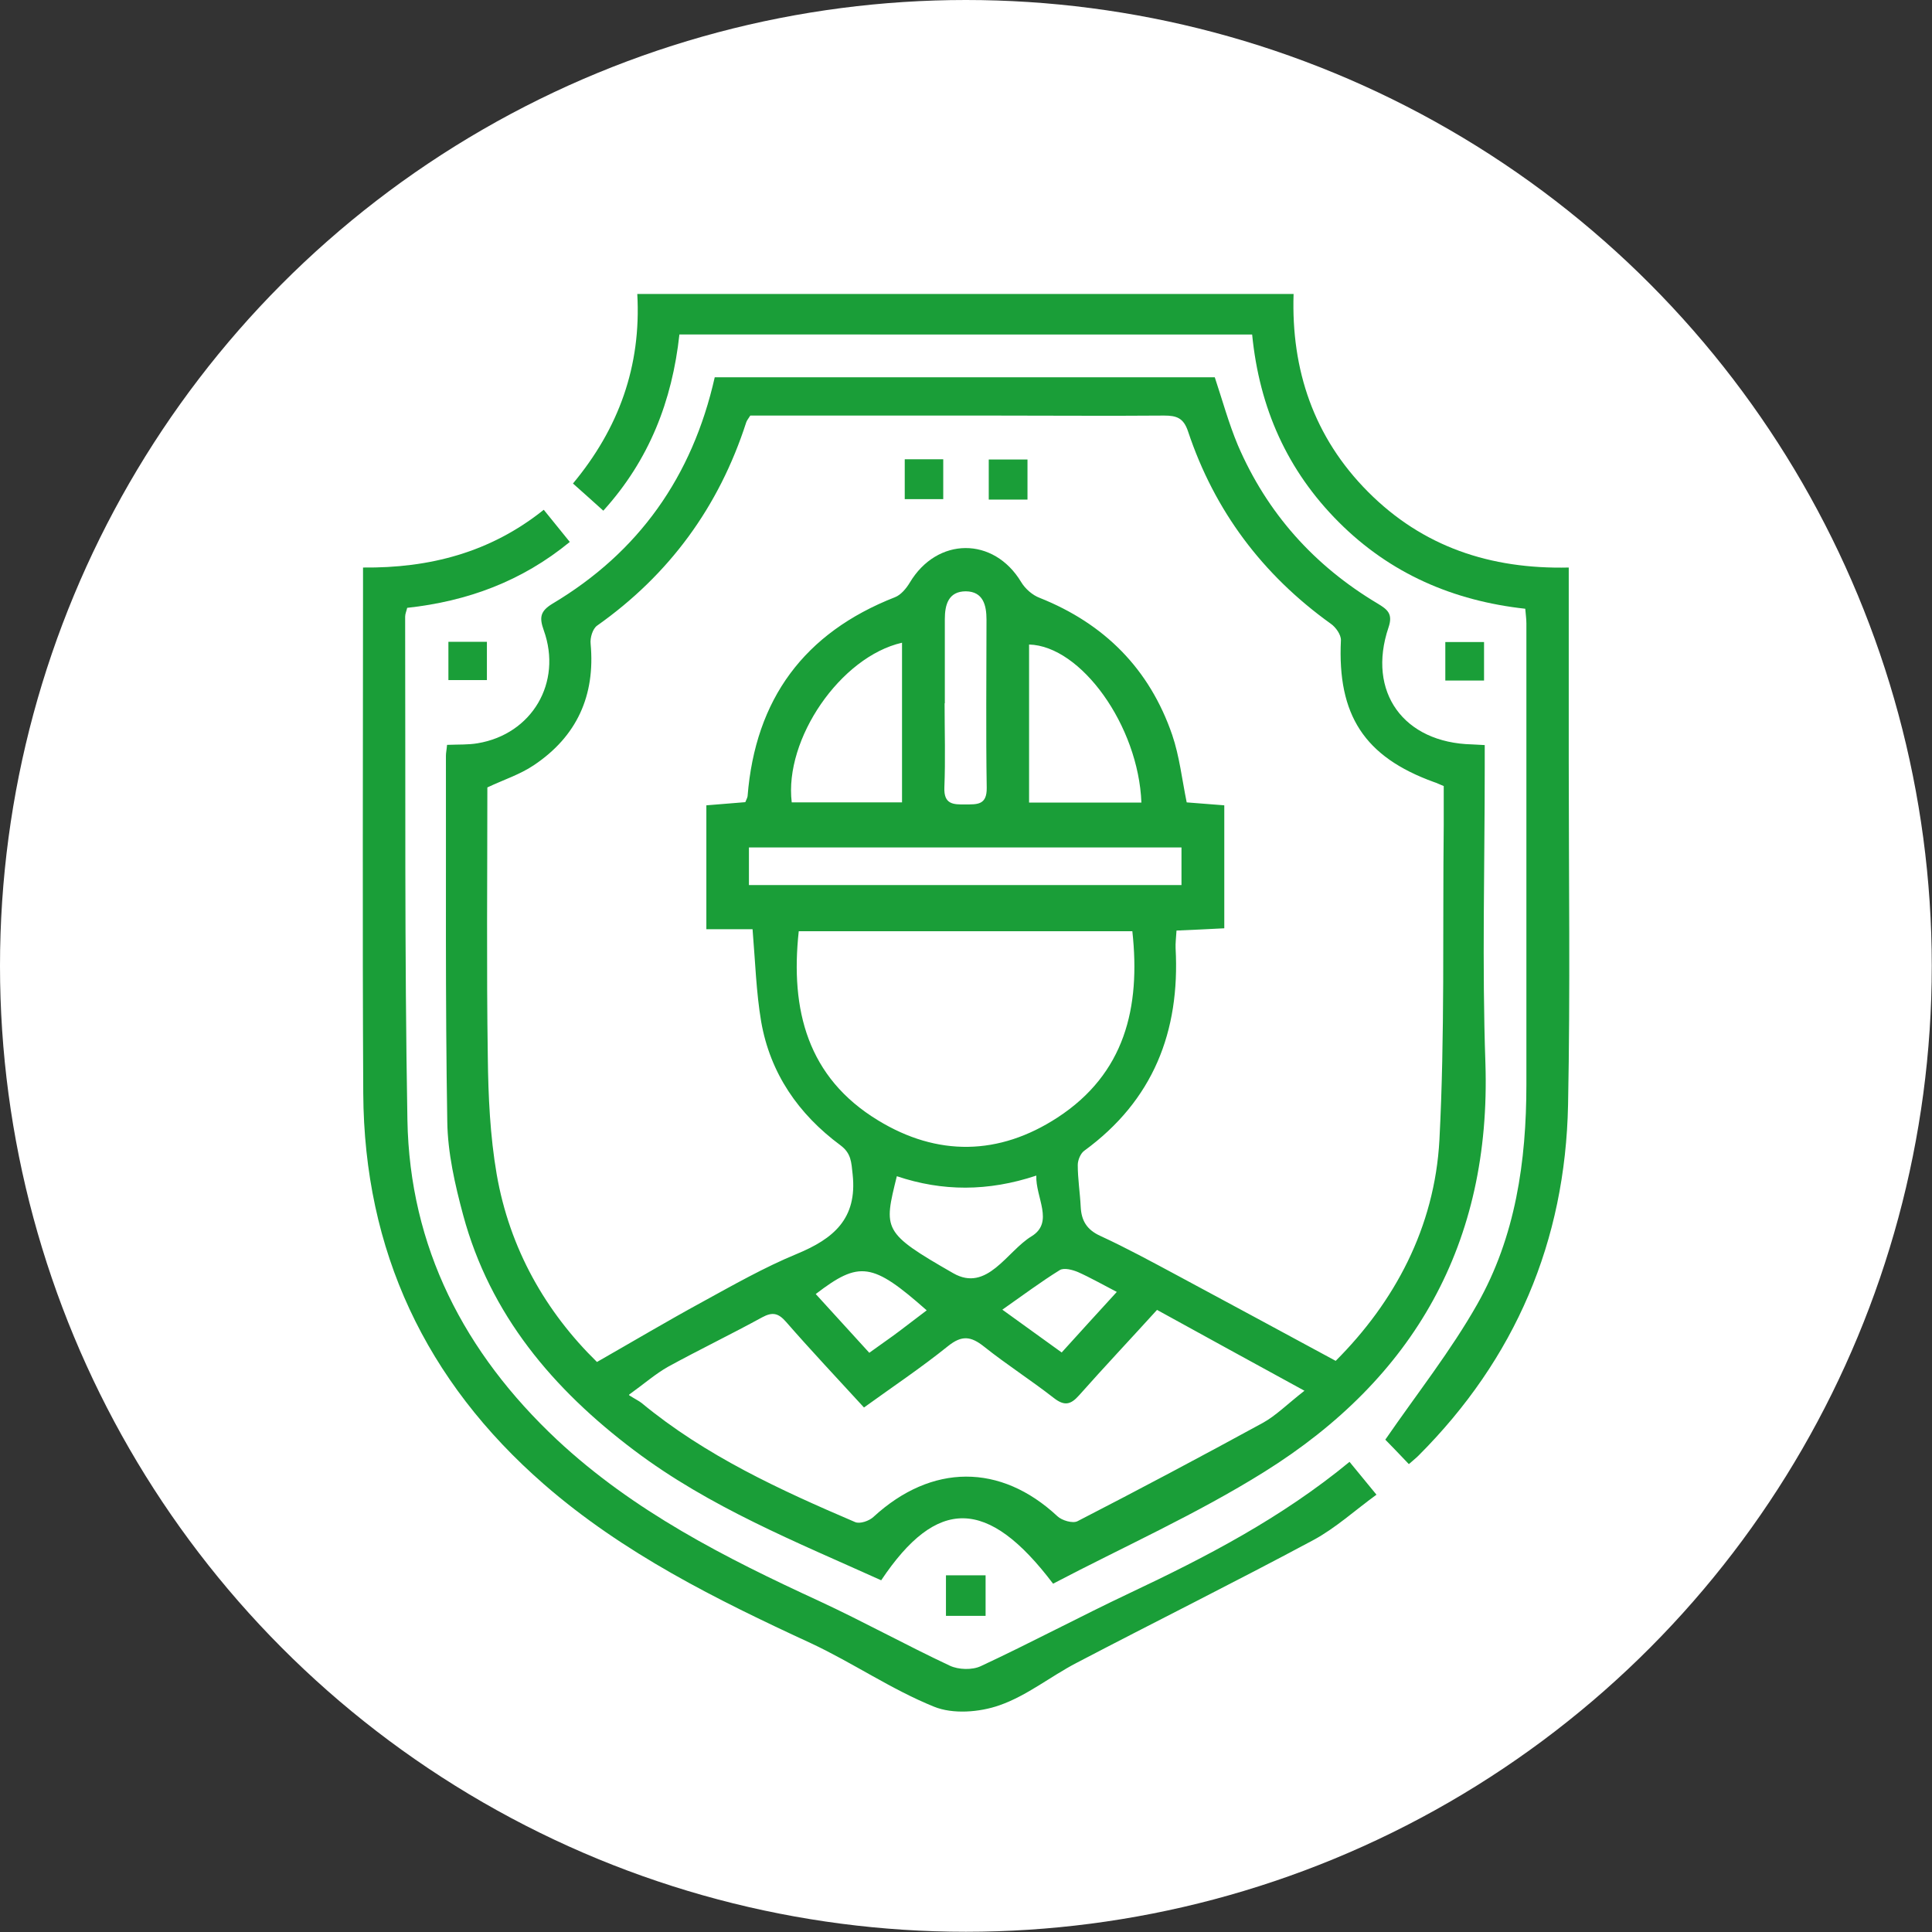
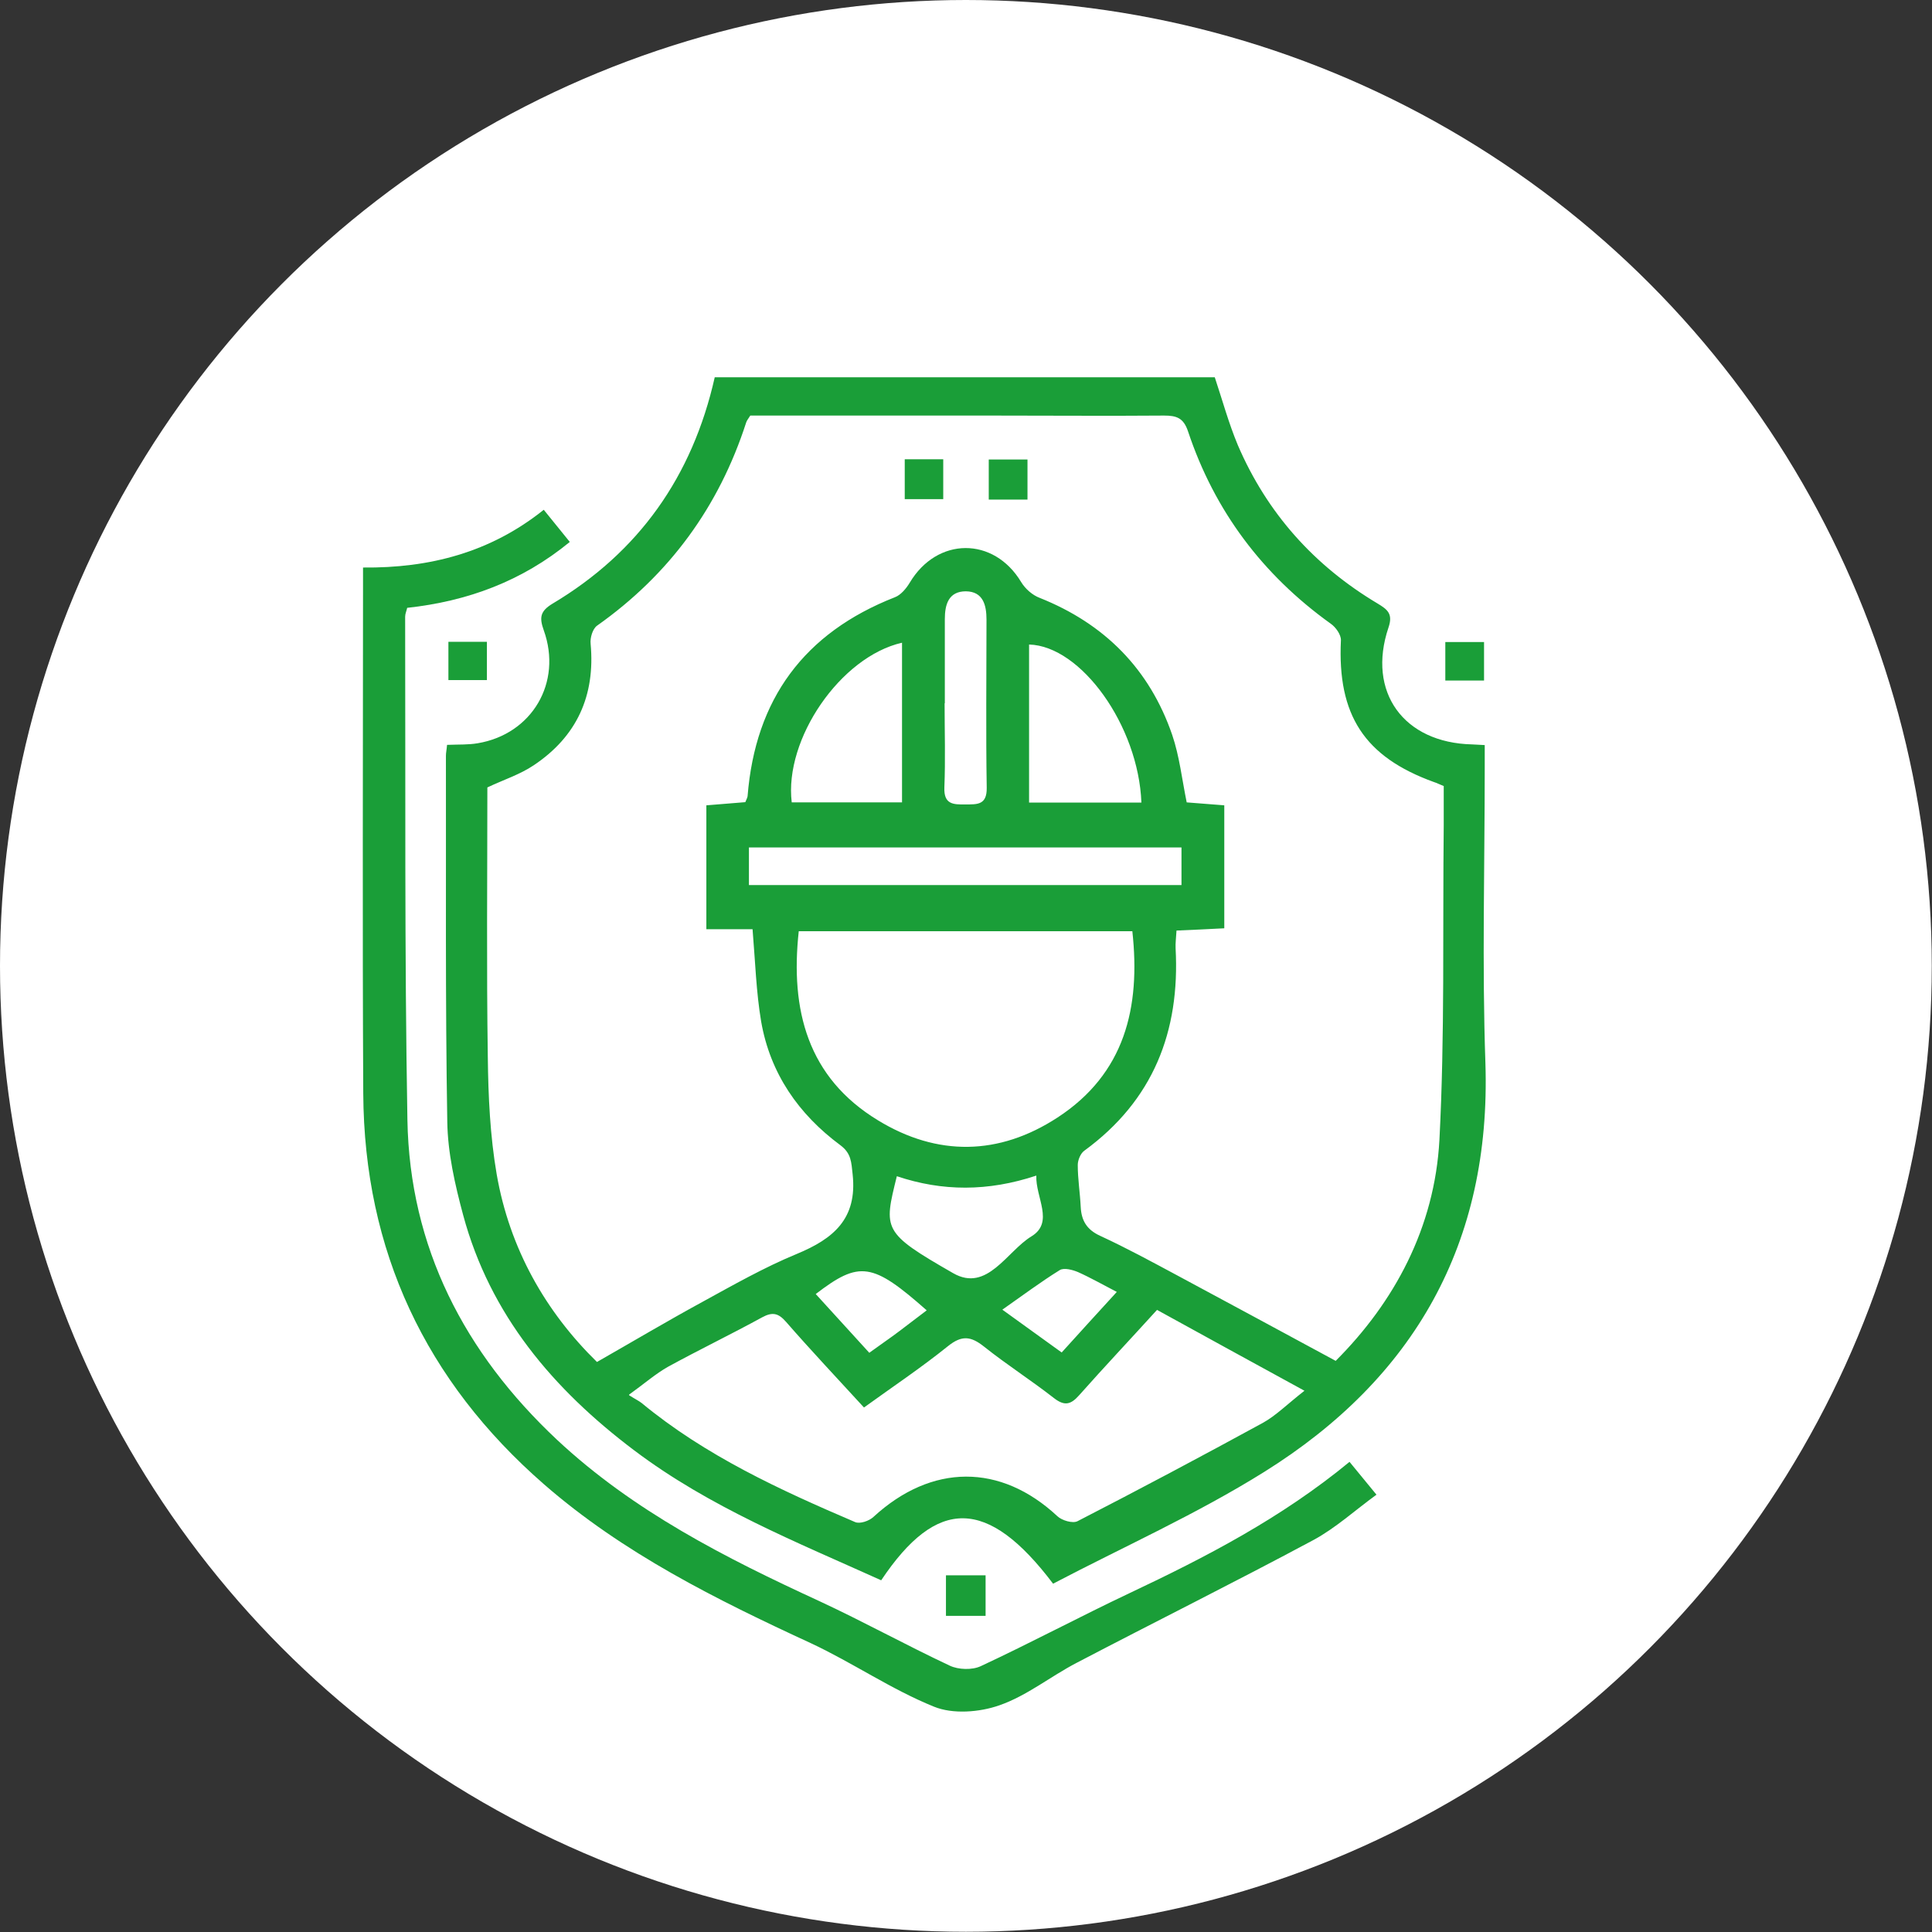
<svg xmlns="http://www.w3.org/2000/svg" id="Capa_2" data-name="Capa 2" viewBox="0 0 85.31 85.31">
  <rect x="0" y="0" width="85.31" height="85.31" fill="#333333" stroke="none" />
  <defs>
    <style>      .cls-1 {        fill: #fff;      }      .cls-2 {        fill: #1a9e38;      }    </style>
  </defs>
  <g id="Capa_1-2" data-name="Capa 1">
    <circle class="cls-1" cx="42.65" cy="42.65" r="42.65" />
    <g>
      <path class="cls-2" d="M19.76,32.89c.5-.02,.92,0,1.33-.07,2.4-.4,3.75-2.68,2.92-4.99-.2-.56-.16-.84,.38-1.17,3.81-2.27,6.18-5.61,7.17-10h22.08c.33,.99,.61,2.02,1.02,3,1.29,3,3.37,5.32,6.17,6.99,.43,.26,.69,.45,.48,1.06-.96,2.85,.67,5.09,3.69,5.16,.13,0,.26,.02,.56,.03v1.02c0,4.34-.12,8.69,.03,13.02,.26,7.96-3.15,13.92-9.76,18.05-2.99,1.87-6.24,3.32-9.33,4.94-2.89-3.82-5.13-3.83-7.59-.15-3.74-1.69-7.57-3.22-10.91-5.74-3.58-2.7-6.36-5.98-7.55-10.39-.36-1.34-.68-2.74-.7-4.12-.09-5.38-.05-10.77-.06-16.16,0-.13,.03-.25,.05-.48Zm39.22,27.2c2.59-2.59,4.37-5.88,4.58-9.76,.24-4.62,.14-9.26,.19-13.9,0-.58,0-1.16,0-1.72-.2-.08-.31-.14-.44-.18-3.06-1.11-4.26-2.95-4.1-6.26,.01-.24-.23-.58-.45-.73-3.01-2.16-5.13-4.98-6.3-8.49-.2-.6-.51-.7-1.06-.7-2.51,.02-5.02,0-7.54,0-3.59,0-7.17,0-10.73,0-.08,.13-.15,.21-.18,.3-1.2,3.72-3.39,6.72-6.59,8.98-.19,.14-.31,.53-.28,.8,.21,2.29-.61,4.09-2.51,5.36-.61,.41-1.33,.64-2.05,.98,0,3.96-.04,7.94,.02,11.92,.02,1.72,.1,3.46,.39,5.15,.57,3.3,2.17,6.09,4.43,8.3,1.61-.92,3.11-1.81,4.65-2.65,1.37-.75,2.74-1.53,4.17-2.12,1.62-.67,2.68-1.55,2.47-3.51-.06-.55-.06-.93-.54-1.29-1.85-1.37-3.1-3.17-3.5-5.46-.22-1.3-.26-2.64-.38-4.08h-2.04v-5.47c.62-.05,1.19-.1,1.72-.14,.06-.14,.09-.2,.1-.26,.34-4.29,2.5-7.22,6.51-8.79,.26-.1,.5-.39,.65-.64,1.21-2.03,3.71-2.04,4.92-.03,.18,.3,.5,.58,.82,.7,2.86,1.14,4.85,3.14,5.85,6.05,.32,.94,.43,1.95,.64,2.98,.54,.04,1.11,.09,1.66,.13v5.43c-.75,.04-1.41,.07-2.11,.1-.02,.33-.05,.56-.04,.78,.2,3.68-.99,6.72-4.03,8.94-.17,.12-.29,.42-.29,.63,0,.62,.1,1.23,.13,1.85,.03,.61,.27,1.01,.86,1.28,1.15,.53,2.27,1.14,3.39,1.74,2.28,1.22,4.56,2.46,6.99,3.77Zm-31.2,1.52c.27,.17,.42,.24,.55,.34,2.82,2.33,6.11,3.84,9.43,5.26,.21,.09,.62-.05,.81-.23,2.57-2.36,5.61-2.37,8.12-.03,.2,.19,.68,.33,.89,.22,2.74-1.41,5.47-2.86,8.18-4.34,.58-.32,1.06-.81,1.84-1.42-2.31-1.26-4.4-2.41-6.51-3.57-1.2,1.32-2.34,2.53-3.44,3.77-.38,.43-.66,.48-1.13,.11-1-.78-2.08-1.47-3.07-2.26-.58-.46-.98-.51-1.59-.02-1.18,.95-2.45,1.8-3.71,2.71-1.21-1.32-2.35-2.53-3.44-3.78-.34-.39-.6-.45-1.06-.2-1.37,.75-2.78,1.43-4.15,2.18-.55,.31-1.04,.74-1.72,1.23Zm22.22-20.49h-14.73c-.38,3.48,.39,6.46,3.5,8.35,2.62,1.6,5.34,1.56,7.92-.12,2.98-1.94,3.68-4.86,3.31-8.23Zm-16.93-2.04h19.1v-1.66h-19.1v1.66Zm6.76-10.7c-2.72,.62-5.21,4.26-4.87,7.05h4.87v-7.05Zm10.57,7.06c-.13-3.4-2.67-6.92-4.96-6.98v6.98h4.96Zm-10.8,16.5c-.58,2.36-.65,2.48,2.49,4.28,1.5,.86,2.37-.97,3.46-1.63,1.01-.62,.17-1.72,.21-2.68-2.14,.71-4.15,.7-6.15,.03Zm2.11-20.89c0,1.24,.04,2.48-.01,3.72-.03,.75,.39,.76,.93,.75,.52,0,.95,.03,.94-.73-.04-2.48-.01-4.96-.01-7.43,0-.64-.15-1.24-.91-1.25-.77,0-.93,.59-.93,1.23,0,1.24,0,2.48,0,3.72Zm-3.32,28.68c.48-.35,.91-.64,1.32-.95,.4-.3,.8-.61,1.21-.92-2.4-2.12-2.97-2.2-4.9-.72,.77,.84,1.53,1.68,2.37,2.6Zm10.93-2.68c-.62-.32-1.16-.63-1.72-.88-.24-.1-.61-.2-.8-.09-.84,.52-1.64,1.12-2.54,1.75,.93,.67,1.76,1.27,2.62,1.89,.83-.92,1.61-1.77,2.44-2.68Z" />
-       <path class="cls-2" d="M69.27,25.04c0,2.96,0,5.76,0,8.57,0,5.06,.07,10.12-.03,15.17-.12,6.03-2.33,11.22-6.61,15.5-.11,.11-.24,.21-.42,.37-.42-.44-.81-.85-1.04-1.08,1.42-2.06,2.9-3.93,4.06-5.98,1.69-2.98,2.17-6.31,2.17-9.71,0-6.79,0-13.57,0-20.36,0-.19-.03-.39-.05-.64-3.18-.35-5.96-1.55-8.23-3.82-2.28-2.28-3.51-5.04-3.83-8.29H30c-.32,2.93-1.33,5.54-3.36,7.78-.45-.41-.86-.77-1.34-1.2,2.02-2.43,3.02-5.18,2.84-8.37h28.98c-.11,3.35,.89,6.33,3.29,8.74,2.41,2.42,5.39,3.42,8.86,3.34Z" />
      <path class="cls-2" d="M59.59,64.55c.4,.49,.75,.91,1.19,1.45-.95,.69-1.8,1.47-2.78,2-3.47,1.86-6.99,3.61-10.47,5.43-1.15,.6-2.19,1.45-3.4,1.87-.88,.31-2.06,.4-2.89,.06-1.88-.76-3.59-1.94-5.43-2.8-4.18-1.93-8.29-3.97-11.79-7.02-5.23-4.56-7.94-10.31-7.98-17.26-.04-7.44-.01-14.88-.01-22.32,0-.26,0-.52,0-.9,2.93,.03,5.62-.66,7.98-2.55,.39,.48,.75,.93,1.15,1.42-2.12,1.74-4.52,2.62-7.18,2.91-.03,.14-.09,.26-.09,.39,.02,7.41-.03,14.82,.1,22.22,.1,5.63,2.52,10.29,6.6,14.12,3.38,3.16,7.44,5.22,11.59,7.13,1.94,.9,3.82,1.94,5.76,2.85,.38,.18,.99,.2,1.37,.02,2.21-1.03,4.36-2.18,6.56-3.22,3.39-1.6,6.71-3.32,9.72-5.8Z" />
      <path class="cls-2" d="M41.77,69.56h1.75v1.79h-1.75v-1.79Z" />
      <path class="cls-2" d="M21.5,28.34v1.69h-1.7v-1.69h1.7Z" />
      <path class="cls-2" d="M65.53,28.35v1.7h-1.71v-1.7h1.71Z" />
      <path class="cls-2" d="M41.65,22.04h-1.7v-1.76h1.7v1.76Z" />
      <path class="cls-2" d="M45.37,22.06h-1.71v-1.77h1.71v1.77Z" />
    </g>
  </g>
</svg>